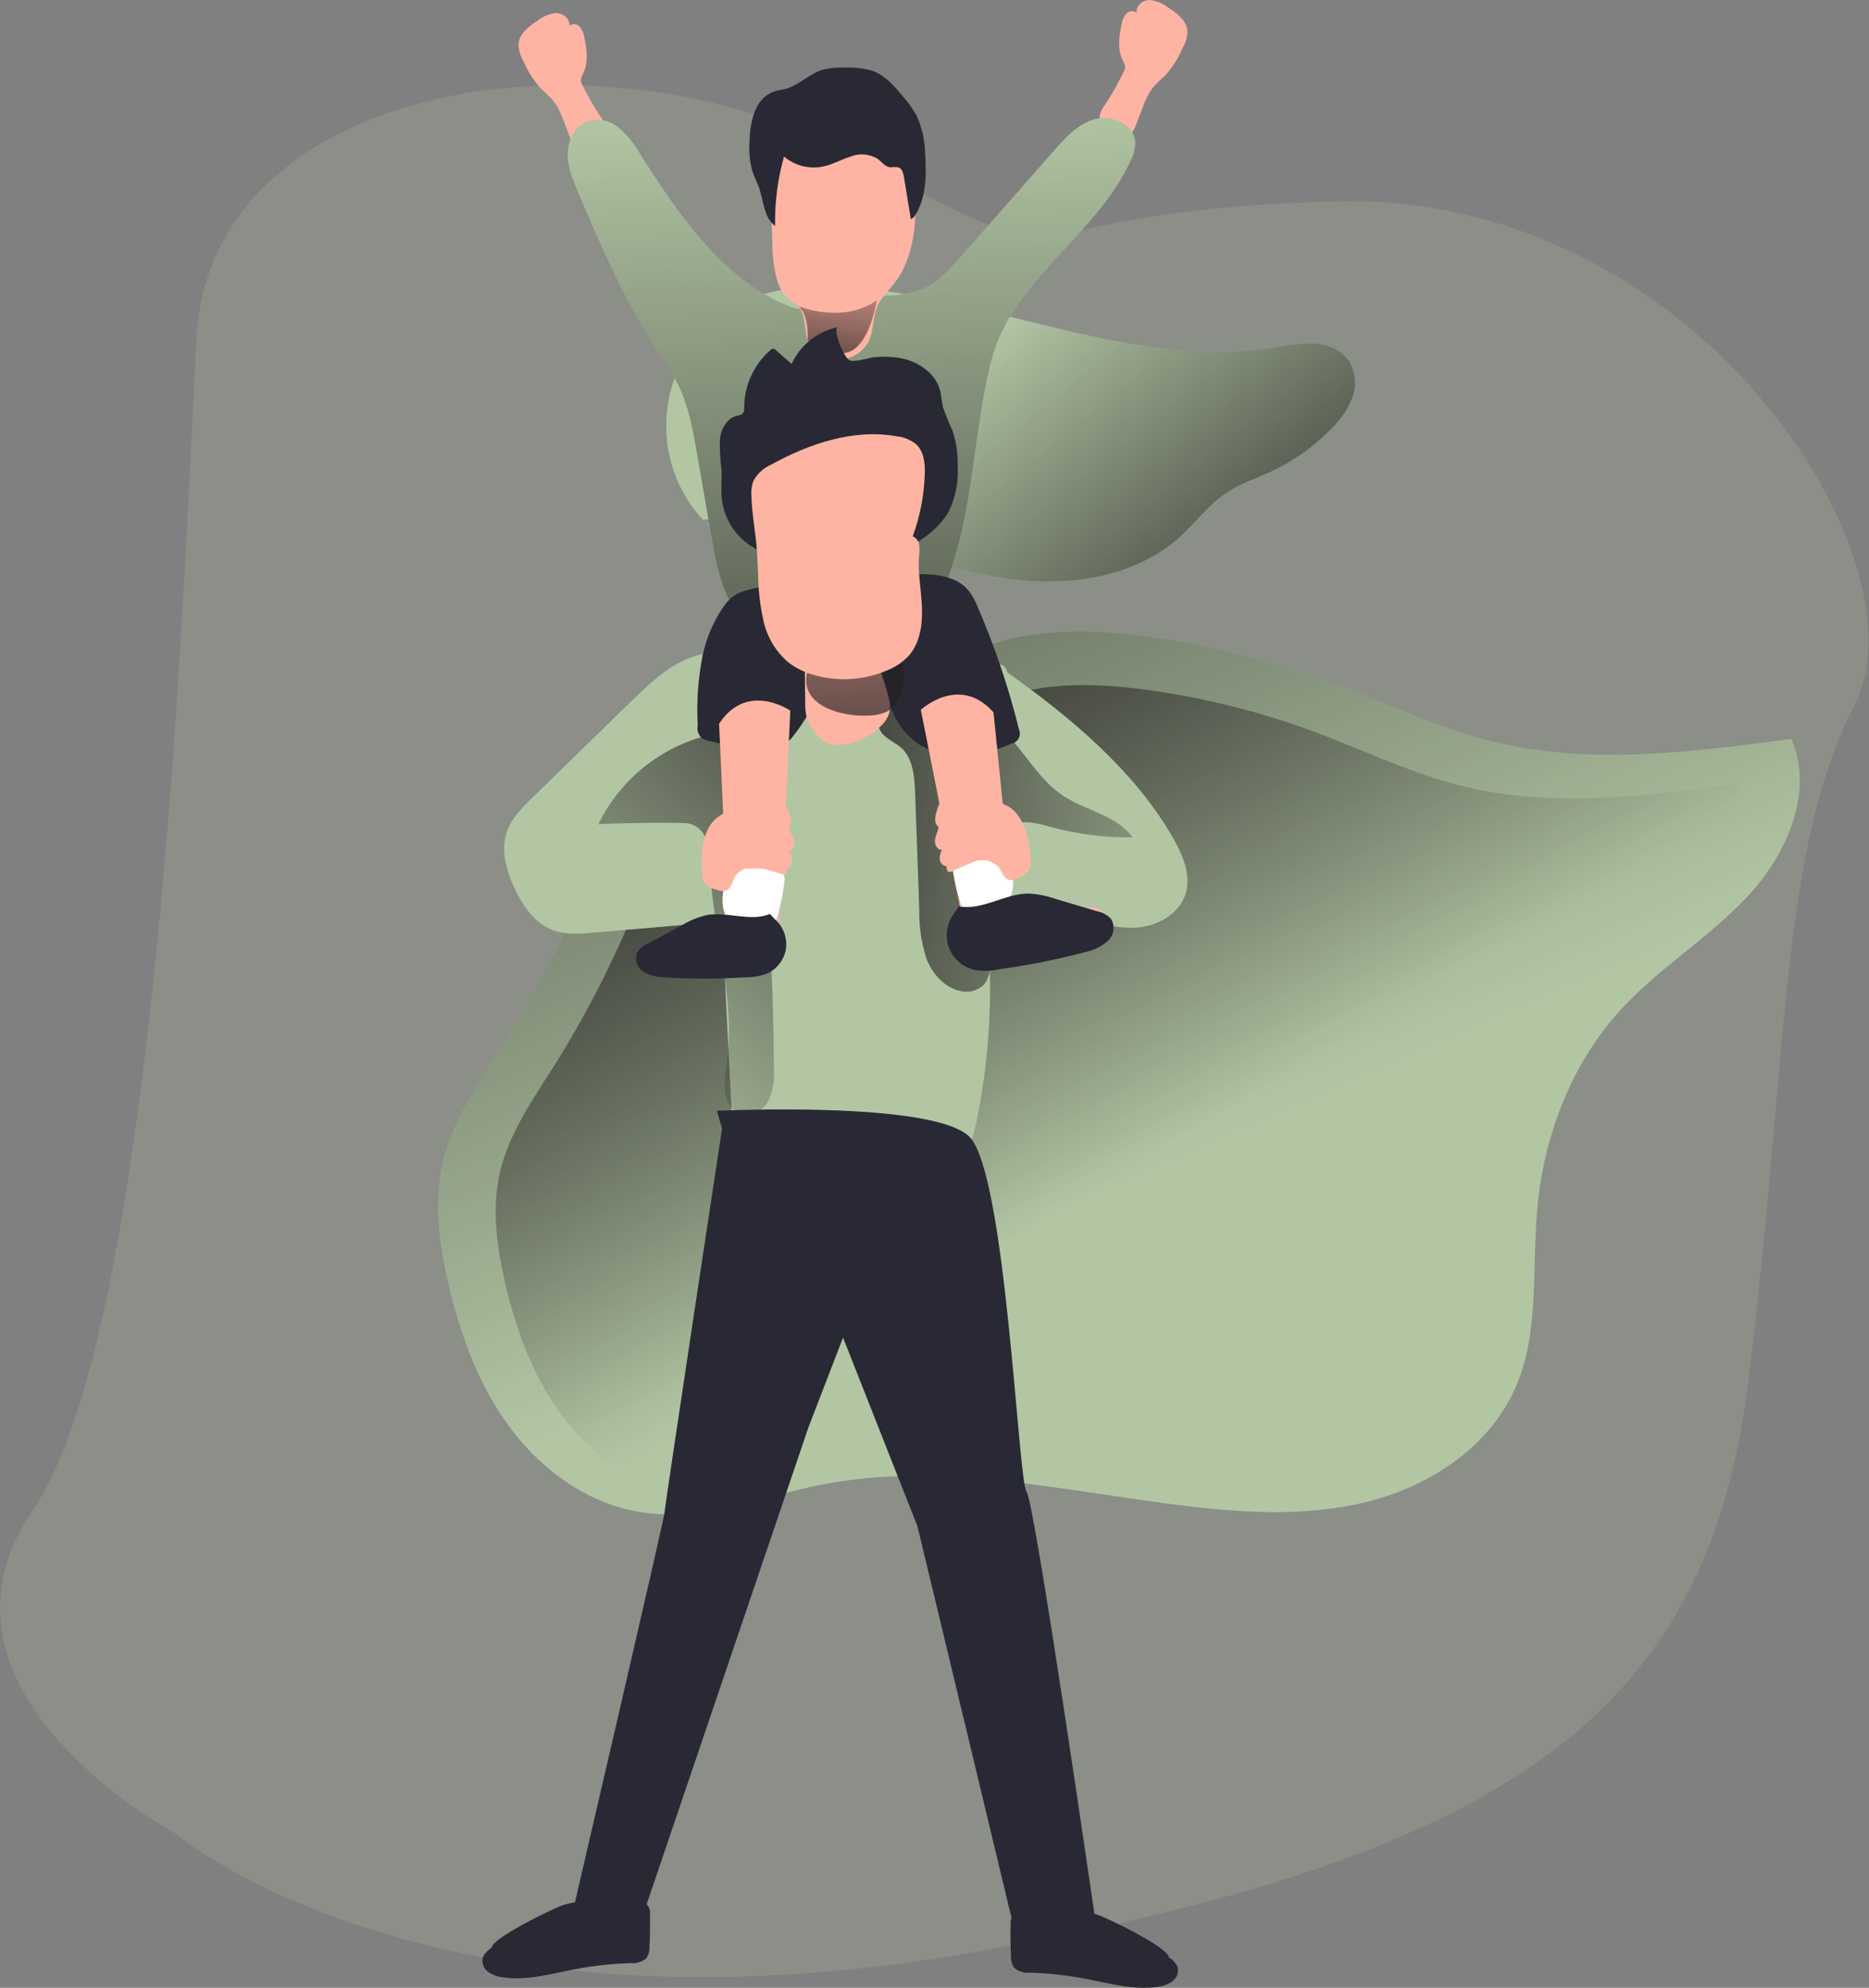
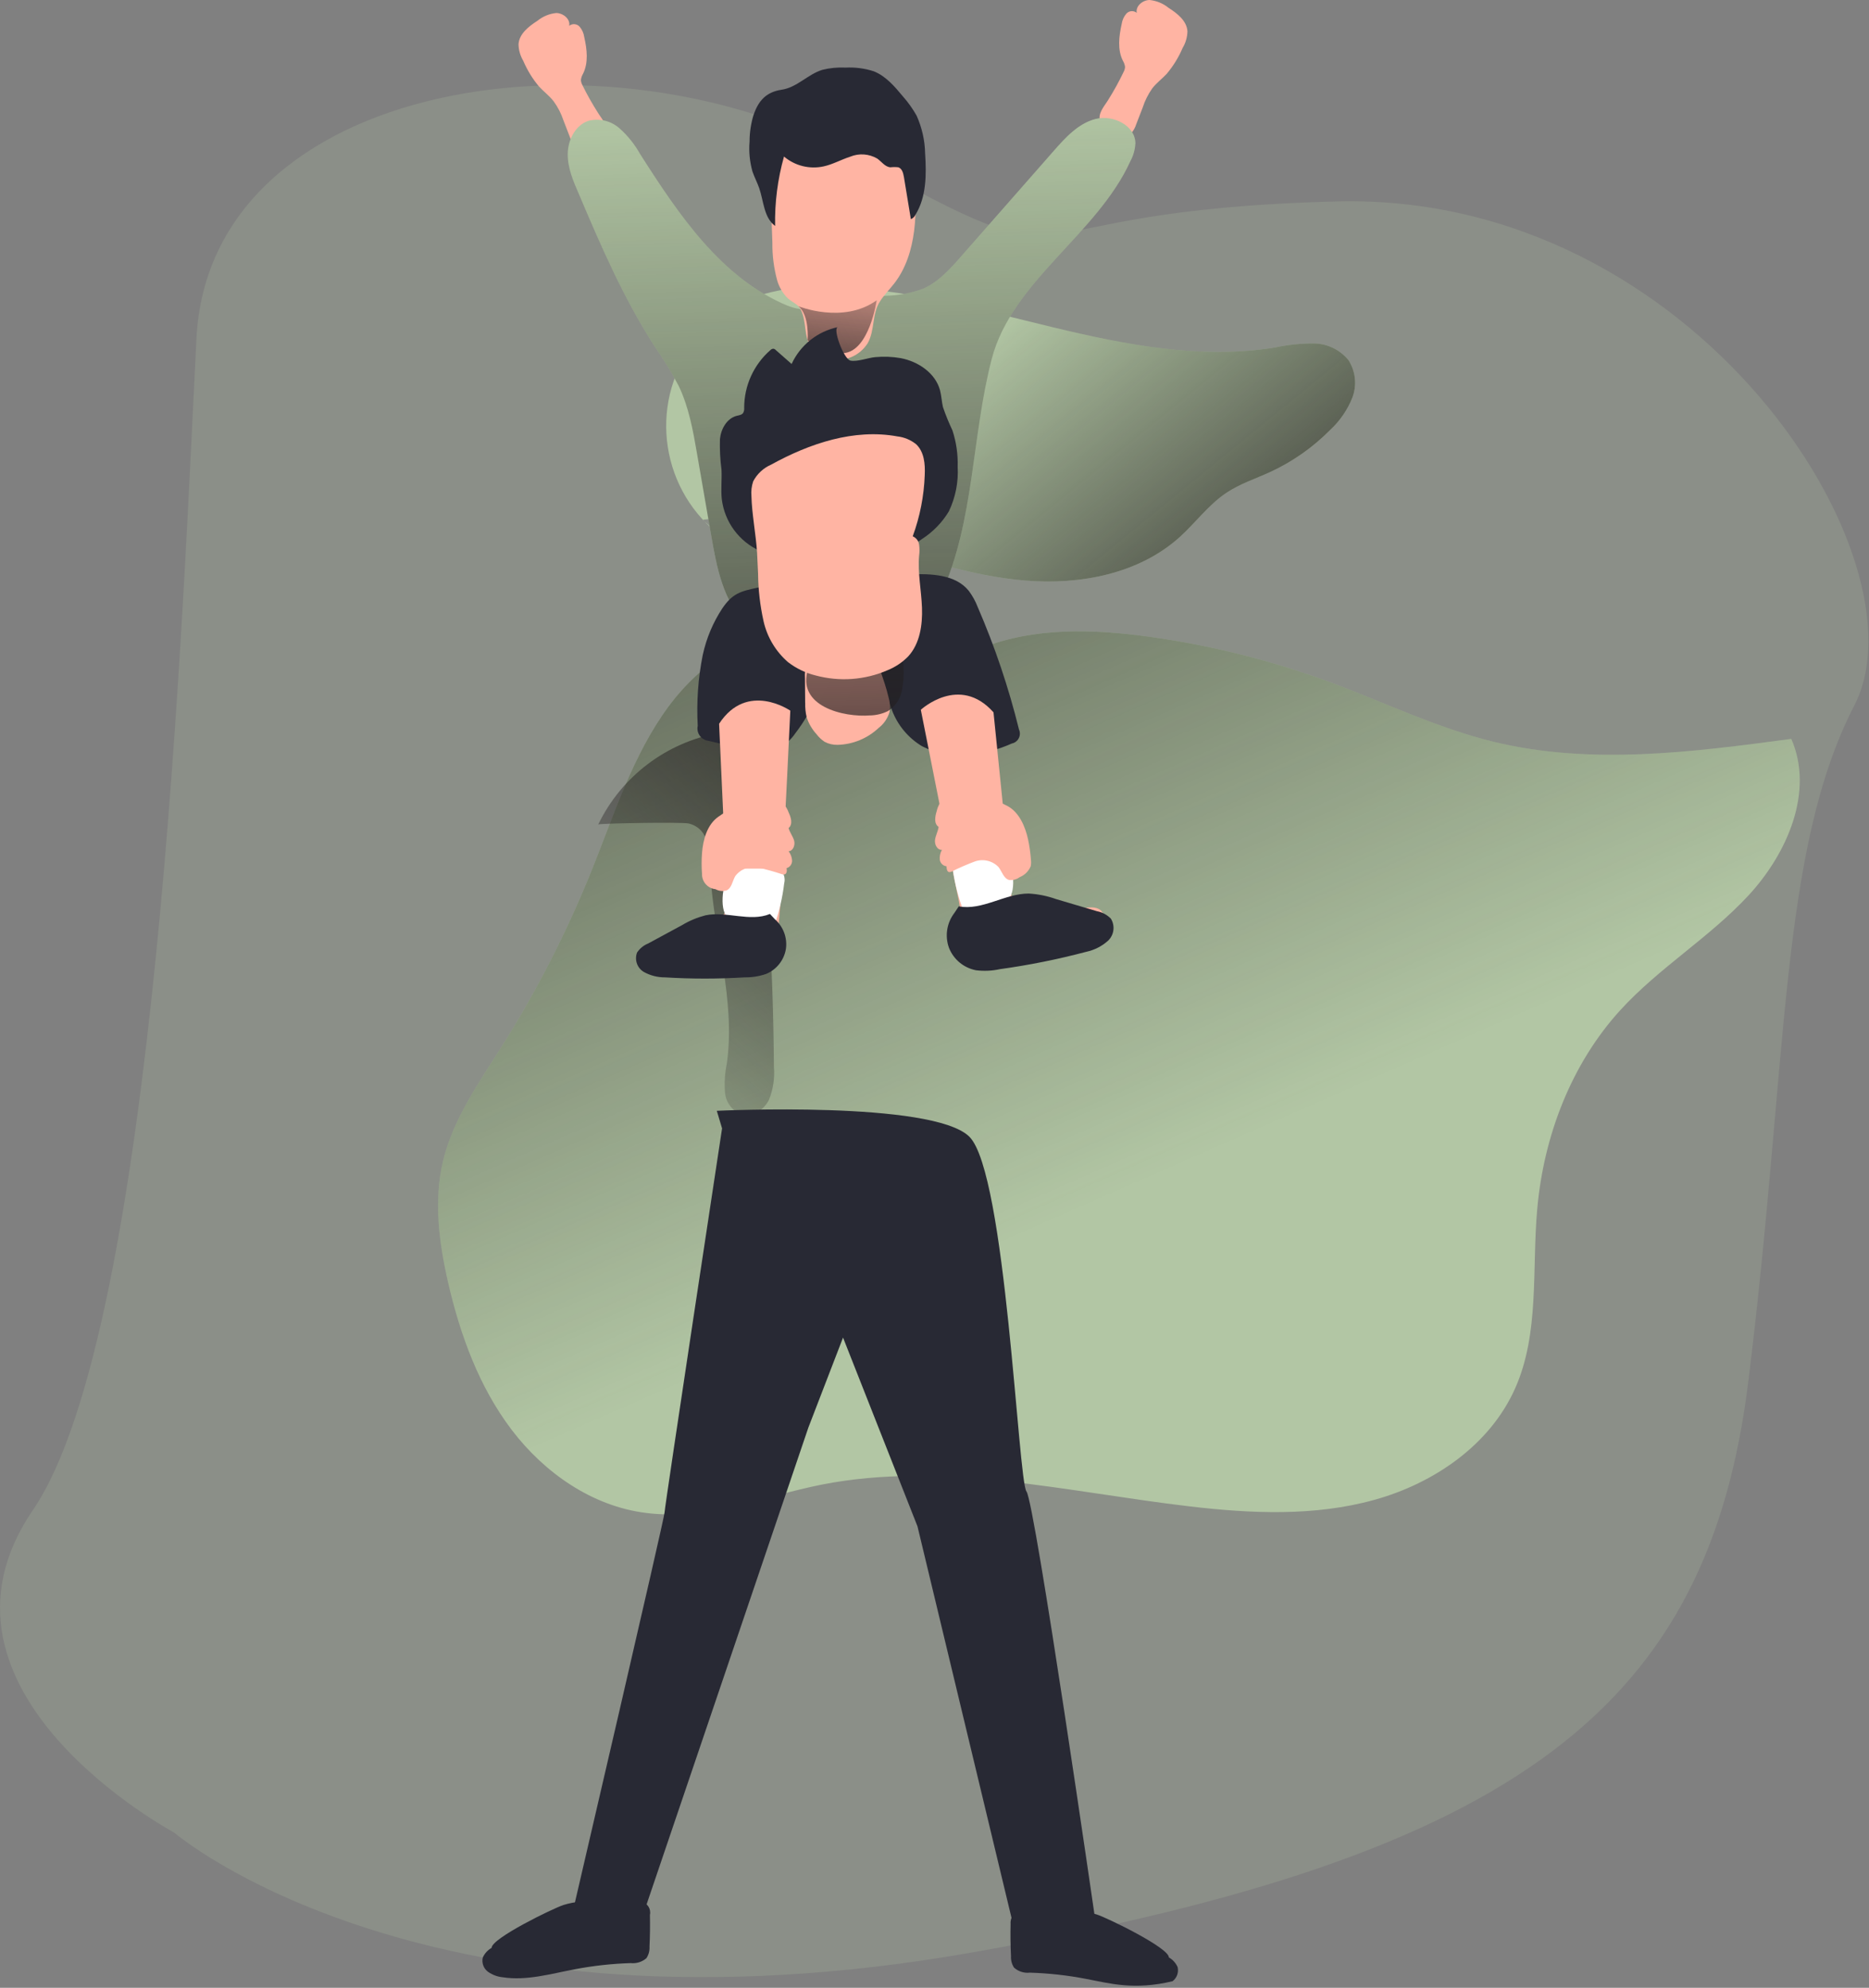
<svg xmlns="http://www.w3.org/2000/svg" width="189" height="201" viewBox="0 0 189 201" fill="none">
  <rect x="0" y="0" width="189" height="201" fill="#808080" stroke="none" />
  <g opacity="0.5">
    <path opacity="0.41" d="M17.629 185.322C17.629 185.322 43.108 207.213 98.533 197.389C153.959 187.566 172.747 172.356 176.794 139.725C180.845 107.093 179.918 86.079 187.521 71.328C195.119 56.577 171.43 19.454 135.22 20.367C99.01 21.28 111.531 29.75 86.493 15.894C61.456 2.037 21.204 7.851 19.864 34.224C18.52 60.597 15.845 134.357 3.328 152.686C-9.189 171.012 17.634 185.318 17.634 185.318L17.629 185.322Z" fill="#B2C6A4" />
  </g>
  <path d="M73.082 54.336C66.863 49.787 65.51 41.053 70.06 34.834C71.814 32.435 74.286 30.66 77.124 29.767C79.348 29.139 81.662 28.88 83.976 28.996C99.166 29.345 113.876 37.539 128.881 35.146C130.186 34.866 131.517 34.723 132.854 34.728C134.212 34.739 135.496 35.357 136.357 36.409C137.086 37.539 137.234 38.955 136.753 40.213C136.262 41.449 135.496 42.564 134.519 43.468C132.764 45.243 130.704 46.69 128.432 47.737C126.958 48.413 125.383 48.92 124.025 49.829C122.213 51.033 120.908 52.851 119.302 54.304C115.17 58.029 109.237 59.16 103.689 58.705C98.141 58.251 92.826 56.396 87.469 54.79C82.111 53.184 76.579 51.889 71.053 52.555" fill="#B2C6A4" />
  <path d="M73.082 54.336C66.863 49.787 65.51 41.053 70.06 34.834C71.814 32.435 74.286 30.66 77.124 29.767C79.348 29.139 81.662 28.88 83.976 28.996C99.166 29.345 113.876 37.539 128.881 35.146C130.186 34.866 131.517 34.723 132.854 34.728C134.212 34.739 135.496 35.357 136.357 36.409C137.086 37.539 137.234 38.955 136.753 40.213C136.262 41.449 135.496 42.564 134.519 43.468C132.764 45.243 130.704 46.69 128.432 47.737C126.958 48.413 125.383 48.92 124.025 49.829C122.213 51.033 120.908 52.851 119.302 54.304C115.17 58.029 109.237 59.16 103.689 58.705C98.141 58.251 92.826 56.396 87.469 54.79C82.111 53.184 76.579 51.889 71.053 52.555" fill="url(#paint0_linear_44_150)" />
  <path d="M82.921 63.698C76.94 62.863 71.128 66.636 67.556 71.502C63.99 76.368 62.146 82.238 59.9 87.838C57.38 94.121 54.3 100.16 50.691 105.887C48.377 109.559 45.799 113.205 44.795 117.426C43.844 121.431 44.393 125.642 45.307 129.652C46.533 134.983 48.446 140.246 51.753 144.594C55.066 148.948 59.906 152.313 65.332 152.984C71.313 153.75 77.172 151.304 83.09 150.121C95.347 147.706 107.917 150.871 120.328 152.324C126.541 153.053 132.94 153.338 138.974 151.663C145.007 149.994 150.677 146.105 153.218 140.383C155.706 134.788 154.898 128.337 155.453 122.229C156.108 114.874 158.877 107.609 163.843 102.152C167.758 97.861 172.857 94.808 176.804 90.554C180.745 86.296 183.466 80.035 181.141 74.714C171.134 76.056 160.858 77.388 151.052 75.01C145.293 73.61 139.925 70.979 134.361 68.929C128.48 66.757 122.378 65.236 116.17 64.38C110.532 63.608 104.62 63.423 99.321 65.5C96.473 66.62 93.266 65.864 90.244 65.399C87.856 65.051 85.282 64.036 82.915 63.698H82.921Z" fill="#B2C6A4" />
  <path d="M82.921 63.698C76.94 62.863 71.128 66.636 67.556 71.502C63.99 76.368 62.146 82.238 59.9 87.838C57.38 94.121 54.3 100.16 50.691 105.887C48.377 109.559 45.799 113.205 44.795 117.426C43.844 121.431 44.393 125.642 45.307 129.652C46.533 134.983 48.446 140.246 51.753 144.594C55.066 148.948 59.906 152.313 65.332 152.984C71.313 153.75 77.172 151.304 83.09 150.121C95.347 147.706 107.917 150.871 120.328 152.324C126.541 153.053 132.94 153.338 138.974 151.663C145.007 149.994 150.677 146.105 153.218 140.383C155.706 134.788 154.898 128.337 155.453 122.229C156.108 114.874 158.877 107.609 163.843 102.152C167.758 97.861 172.857 94.808 176.804 90.554C180.745 86.296 183.466 80.035 181.141 74.714C171.134 76.056 160.858 77.388 151.052 75.01C145.293 73.61 139.925 70.979 134.361 68.929C128.48 66.757 122.378 65.236 116.17 64.38C110.532 63.608 104.62 63.423 99.321 65.5C96.473 66.62 93.266 65.864 90.244 65.399C87.856 65.051 85.282 64.036 82.915 63.698H82.921Z" fill="url(#paint1_linear_44_150)" />
-   <path d="M85.568 69.119C80.089 68.353 74.747 71.814 71.477 76.278C68.206 80.743 66.51 86.132 64.45 91.267C62.135 97.032 59.309 102.579 55.996 107.831C53.872 111.186 51.521 114.541 50.586 118.414C49.714 122.086 50.216 125.954 51.061 129.631C52.181 134.518 53.941 139.353 56.979 143.347C60.017 147.341 64.46 150.432 69.432 151.066C74.921 151.769 80.3 149.513 85.731 148.435C96.98 146.2 108.509 149.122 119.9 150.459C125.606 151.124 131.476 151.389 137.013 149.856C142.55 148.324 147.749 144.752 150.085 139.501C152.367 134.354 151.638 128.448 152.135 122.847C152.732 116.095 155.273 109.427 159.838 104.423C163.426 100.508 168.107 97.682 171.726 93.798C175.351 89.909 177.834 84.124 175.678 79.258C166.501 80.494 157.07 81.72 148.072 79.533C142.788 78.254 137.859 75.834 132.76 73.938C127.36 71.951 121.765 70.551 116.064 69.769C110.892 69.061 105.465 68.892 100.605 70.804C97.995 71.829 95.046 71.142 92.272 70.709C90.101 70.361 87.75 69.431 85.568 69.119Z" fill="url(#paint2_linear_44_150)" />
-   <path d="M71.021 66.139C68.183 66.741 65.949 68.855 63.872 70.878L53.892 80.6C52.824 81.641 51.72 82.729 51.245 84.14C50.632 85.968 51.187 87.981 51.99 89.735C52.835 91.574 54.082 93.391 55.984 94.078C57.252 94.538 58.652 94.427 59.994 94.311L73.007 93.191L74.053 113.722C74.016 114.367 74.217 115.006 74.614 115.519C74.968 115.809 75.39 116.005 75.845 116.079C82.19 117.759 88.816 118.108 95.309 117.114C96.081 117.056 96.82 116.797 97.454 116.359C98.204 115.741 98.469 114.721 98.669 113.77C99.969 107.62 100.402 101.317 99.953 95.045C102.711 98.527 104.561 90.977 108.724 92.504C110.721 93.238 112.798 93.941 114.916 93.798C117.035 93.65 119.222 92.44 119.872 90.443C120.522 88.446 119.545 86.317 118.493 84.504C114.594 77.821 108.196 72.479 101.877 68.004C101.285 66.15 99.573 67.941 97.676 67.486C97.037 67.328 95.531 69.8 94.881 69.763C93.761 69.684 96.001 71.94 94.881 71.861C88.044 67.169 79.136 64.427 71.026 66.144L71.021 66.139Z" fill="#B2C6A4" />
-   <path d="M92.547 80.267C92.69 84.182 92.827 88.097 92.959 92.013C92.933 93.661 93.171 95.299 93.667 96.873C94.228 98.411 95.453 99.811 97.022 100.186C97.826 100.413 98.692 100.239 99.342 99.711C99.997 99.108 100.145 98.152 100.208 97.264C100.473 93.677 99.928 90.042 100.552 86.507C100.747 85.387 101.112 84.177 102.095 83.559C103.31 82.782 104.89 83.242 106.279 83.622C108.963 84.357 111.737 84.705 114.521 84.668C112.936 82.433 109.809 81.984 107.51 80.468C104.155 78.233 102.639 73.758 98.977 72.078C97.857 71.623 96.684 71.322 95.485 71.185C93.895 70.926 88.093 70.281 88.87 73.504C89.161 74.704 90.788 75.042 91.485 75.982C92.421 77.208 92.484 78.814 92.542 80.267H92.547Z" fill="url(#paint3_linear_44_150)" />
  <path d="M60.498 83.363C62.854 78.502 67.392 75.063 72.713 74.112C73.347 73.943 74.023 74.001 74.62 74.276C75.381 74.719 75.614 75.686 75.772 76.553C77.616 86.882 78.181 97.396 78.261 107.874C78.356 109.004 78.187 110.135 77.769 111.192C77.273 112.206 76.131 112.999 75.038 112.713C74.076 112.37 73.4 111.493 73.315 110.478C73.236 109.49 73.299 108.497 73.505 107.525C74.398 101.042 72.19 94.659 71.825 88.245C71.72 86.375 71.905 83.844 69.643 83.268C68.93 83.104 60.545 83.258 60.492 83.369L60.498 83.363Z" fill="url(#paint4_linear_44_150)" />
  <path d="M113.606 7.302C113.702 7.143 113.754 6.964 113.77 6.773C113.744 6.552 113.665 6.335 113.548 6.139C112.988 5.019 113.152 3.667 113.427 2.436C113.48 2.045 113.643 1.68 113.902 1.379C114.177 1.078 114.637 1.041 114.954 1.3C114.816 0.613 115.551 0.005 116.254 0C116.951 0.074 117.617 0.343 118.161 0.787C119.043 1.347 120.015 2.108 120.079 3.165C120.063 3.757 119.899 4.338 119.593 4.845C119.191 5.791 118.652 6.668 117.992 7.455C117.522 7.962 116.946 8.385 116.518 8.94C116.1 9.537 115.773 10.187 115.551 10.879L114.901 12.559C114.801 12.886 114.631 13.193 114.41 13.452C113.395 14.44 111.345 13.256 111.197 12.009C111.118 11.301 111.757 10.63 112.085 10.07C112.645 9.177 113.157 8.248 113.612 7.297L113.606 7.302Z" fill="#FFB4A3" />
  <path d="M58.902 8.617C58.812 8.459 58.754 8.279 58.743 8.089C58.77 7.867 58.843 7.651 58.96 7.455C59.52 6.335 59.361 4.982 59.081 3.751C59.028 3.36 58.865 2.996 58.611 2.695C58.336 2.394 57.877 2.357 57.56 2.61C57.692 1.929 56.957 1.326 56.255 1.316C55.557 1.384 54.891 1.659 54.347 2.103C53.47 2.663 52.498 3.424 52.435 4.475C52.445 5.067 52.614 5.643 52.915 6.155C53.317 7.096 53.856 7.978 54.516 8.76C54.992 9.273 55.568 9.695 55.99 10.25C56.418 10.837 56.751 11.486 56.978 12.173L57.628 13.854C57.729 14.186 57.898 14.488 58.125 14.746C59.134 15.734 61.189 14.551 61.332 13.304C61.417 12.591 60.772 11.925 60.444 11.365C59.879 10.477 59.361 9.558 58.896 8.612L58.902 8.617Z" fill="#FFB4A3" />
  <path d="M79.644 30.914C72.934 28.119 68.623 21.684 64.724 15.565C64.18 14.593 63.477 13.716 62.642 12.971C61.791 12.221 60.629 11.935 59.525 12.21C58.183 12.649 57.427 14.144 57.411 15.565C57.396 16.986 57.971 18.318 58.532 19.607C60.767 24.875 63.059 30.174 66.171 34.987C67.08 36.287 67.91 37.64 68.644 39.045C69.659 41.18 70.081 43.52 70.488 45.887C70.974 48.651 71.45 51.414 71.925 54.182C72.485 57.39 73.13 60.829 75.471 63.08C78.234 65.737 82.471 65.933 86.307 65.875C87.808 65.949 89.308 65.727 90.724 65.22C92.88 64.285 94.264 62.166 95.199 60.031C98.554 52.634 98.243 44.139 100.292 36.282C102.342 28.431 110.96 23.681 114.315 16.284C114.616 15.729 114.785 15.111 114.817 14.477C114.79 12.67 112.545 11.587 110.801 12.025C109.058 12.464 107.748 13.896 106.559 15.254L97.128 25.995C96.044 27.231 94.893 28.499 93.408 29.165C92.172 29.635 90.867 29.884 89.551 29.905C86.296 30.148 82.656 32.166 79.639 30.903L79.644 30.914Z" fill="#B2C6A4" />
  <path d="M79.644 30.914C72.934 28.119 68.623 21.684 64.724 15.565C64.18 14.593 63.477 13.716 62.642 12.971C61.791 12.221 60.629 11.935 59.525 12.21C58.183 12.649 57.427 14.144 57.411 15.565C57.396 16.986 57.971 18.318 58.532 19.607C60.767 24.875 63.059 30.174 66.171 34.987C67.08 36.287 67.91 37.64 68.644 39.045C69.659 41.18 70.081 43.52 70.488 45.887C70.974 48.651 71.45 51.414 71.925 54.182C72.485 57.39 73.13 60.829 75.471 63.08C78.234 65.737 82.471 65.933 86.307 65.875C87.808 65.949 89.308 65.727 90.724 65.22C92.88 64.285 94.264 62.166 95.199 60.031C98.554 52.634 98.243 44.139 100.292 36.282C102.342 28.431 110.96 23.681 114.315 16.284C114.616 15.729 114.785 15.111 114.817 14.477C114.79 12.67 112.545 11.587 110.801 12.025C109.058 12.464 107.748 13.896 106.559 15.254L97.128 25.995C96.044 27.231 94.893 28.499 93.408 29.165C92.172 29.635 90.867 29.884 89.551 29.905C86.296 30.148 82.656 32.166 79.639 30.903L79.644 30.914Z" fill="url(#paint5_linear_44_150)" />
  <path d="M80.716 30.956C80.817 31.051 80.896 31.162 80.959 31.284C81.609 32.515 81.234 34.079 82.079 35.236C82.518 35.785 83.141 36.16 83.834 36.292C85.344 36.657 86.919 36.018 87.749 34.697C88.488 33.376 88.155 31.749 88.996 30.459C89.418 29.804 89.973 29.25 90.448 28.637C92.778 25.614 92.773 21.198 92.424 17.578C92.213 15.438 91.537 13.103 89.846 11.793C88.155 10.482 85.894 10.329 83.796 10.588C82.935 10.668 82.095 10.895 81.313 11.259C79.76 12.152 78.661 13.668 78.286 15.423C77.932 17.161 77.826 18.942 77.974 20.706L78.106 24.558C78.09 25.847 78.259 27.131 78.597 28.372C78.782 29.001 79.11 29.572 79.554 30.053C79.918 30.438 80.383 30.618 80.716 30.946V30.956Z" fill="#FFB4A3" />
  <path d="M76.2 11.624C75.936 12.496 75.799 13.404 75.799 14.318C75.714 15.333 75.814 16.353 76.089 17.335C76.279 17.895 76.575 18.455 76.771 19.015C77.231 20.352 77.241 22.011 78.382 22.846C78.335 20.474 78.641 18.112 79.281 15.829C80.385 16.765 81.859 17.134 83.275 16.828C84.21 16.627 85.055 16.141 85.959 15.851C86.852 15.476 87.871 15.544 88.712 16.035C89.155 16.353 89.504 16.881 90.048 16.918C90.312 16.886 90.582 16.886 90.846 16.918C91.216 17.045 91.332 17.478 91.406 17.89L92.109 22.159C92.31 22.08 92.473 21.927 92.569 21.726C93.689 19.908 93.689 17.642 93.551 15.512C93.525 14.192 93.229 12.897 92.69 11.693C92.304 11.006 91.845 10.361 91.322 9.769C90.476 8.75 89.583 7.693 88.352 7.207C87.422 6.906 86.445 6.784 85.473 6.837C84.691 6.795 83.904 6.874 83.148 7.064C81.637 7.54 80.612 8.845 79.016 9.077C77.5 9.31 76.697 10.16 76.206 11.624H76.2Z" fill="#282934" />
  <path d="M80.718 30.956C80.718 30.956 85.24 32.811 88.654 30.364C88.654 30.364 87.909 35.526 85.299 35.706C82.689 35.886 81.669 34.391 81.669 34.391C81.669 34.391 81.88 31.828 80.718 30.956Z" fill="url(#paint6_linear_44_150)" />
  <path d="M71.07 66.197C70.594 68.564 70.425 70.984 70.557 73.393C70.409 74.075 70.842 74.74 71.519 74.888C71.572 74.899 71.624 74.91 71.677 74.915C73.452 75.374 75.27 75.655 77.103 75.75C77.647 75.808 78.197 75.76 78.725 75.602C79.407 75.295 79.988 74.799 80.406 74.175C81.357 72.939 82.133 71.581 82.714 70.139C82.989 69.462 83.275 68.691 83.972 68.458C84.273 68.369 84.585 68.342 84.897 68.369C86.513 68.432 88.347 68.596 89.319 69.885C89.694 70.482 89.99 71.127 90.196 71.803C90.766 73.319 91.829 74.603 93.218 75.443C94.682 76.199 96.341 76.5 97.978 76.304C99.479 76.183 100.943 75.802 102.311 75.184C102.86 75.079 103.22 74.55 103.119 74.001C103.104 73.922 103.077 73.842 103.045 73.768C101.999 69.526 100.604 65.383 98.866 61.373C98.644 60.792 98.338 60.243 97.968 59.746C96.615 58.066 94.159 58.013 92.029 58.066C88.621 58.156 85.213 58.245 81.816 58.626C80.057 58.8 78.313 59.07 76.58 59.429C74.847 59.793 74.055 60.031 73.04 61.521C72.105 62.942 71.439 64.522 71.075 66.186L71.07 66.197Z" fill="#282934" />
  <path d="M81.425 71.069C81.409 71.571 81.462 72.078 81.584 72.569C81.795 73.193 82.133 73.763 82.577 74.249C82.799 74.545 83.074 74.799 83.38 75.005C83.782 75.222 84.236 75.327 84.696 75.317C86.249 75.28 87.734 74.661 88.865 73.594C89.377 73.198 89.757 72.648 89.942 72.03C90.032 71.507 89.995 70.974 89.842 70.466C89.625 69.547 89.314 68.659 89.007 67.772C88.96 67.597 88.875 67.434 88.759 67.291C88.463 67.037 88.072 66.926 87.686 66.979C86.254 66.979 84.823 67.048 83.396 67.18C82.852 67.175 82.308 67.254 81.785 67.423C81.32 67.65 81.394 68.131 81.399 68.585C81.399 69.431 81.409 70.244 81.42 71.079L81.425 71.069Z" fill="#FFB4A3" />
  <path d="M87.992 72.342C88.621 72.326 89.234 72.178 89.799 71.898C90.513 71.449 91.014 70.725 91.189 69.901C91.358 69.082 91.416 68.247 91.363 67.412C91.384 67.138 91.326 66.868 91.194 66.625C91.02 66.409 90.782 66.25 90.518 66.165C88.13 65.204 82.83 64.295 81.726 67.629C80.479 71.423 85.345 72.564 87.998 72.337L87.992 72.342Z" fill="url(#paint7_linear_44_150)" />
  <path d="M84.743 33.075C82.677 33.503 80.933 34.887 80.051 36.805L78.455 35.4C78.387 35.326 78.297 35.273 78.196 35.262C78.085 35.273 77.98 35.32 77.906 35.4C76.22 36.868 75.254 38.998 75.254 41.233C75.275 41.412 75.238 41.592 75.153 41.75C75.016 41.956 74.73 41.993 74.482 42.051C73.494 42.316 72.902 43.383 72.802 44.408C72.775 45.438 72.823 46.463 72.96 47.483C73.013 48.471 72.886 49.464 72.987 50.447C73.262 52.767 74.736 54.774 76.876 55.72C78.778 56.539 80.949 56.396 82.989 56.063C85.028 55.731 87.067 55.202 89.138 55.303C90.037 55.435 90.951 55.419 91.838 55.245C92.346 55.075 92.816 54.822 93.244 54.499C94.348 53.786 95.278 52.83 95.954 51.705C96.625 50.294 96.932 48.74 96.842 47.187C96.879 45.946 96.704 44.704 96.314 43.52C95.949 42.749 95.627 41.962 95.352 41.153C95.225 40.593 95.204 40.033 95.061 39.473C94.596 37.724 92.853 36.546 91.072 36.213C90.227 36.065 89.366 36.034 88.51 36.113C87.802 36.171 86.687 36.604 86 36.462C85.313 36.319 84.162 33.186 84.732 33.075H84.743Z" fill="#282934" />
  <path d="M76.559 55.9L76.659 58.008C76.675 59.635 76.865 61.252 77.219 62.842C77.584 64.438 78.45 65.88 79.686 66.953C80.516 67.592 81.467 68.052 82.481 68.3C84.896 68.95 87.459 68.765 89.752 67.772C90.534 67.455 91.242 66.984 91.833 66.382C93.022 65.088 93.297 63.201 93.234 61.447C93.17 59.693 92.795 57.944 92.943 56.196C92.996 55.826 92.996 55.45 92.943 55.075C92.895 54.7 92.647 54.378 92.298 54.23C93.027 52.243 93.439 50.151 93.513 48.032C93.566 46.912 93.455 45.681 92.642 44.92C92.097 44.482 91.437 44.207 90.745 44.128C86.37 43.325 81.874 44.836 77.975 46.986C77.198 47.324 76.564 47.916 76.168 48.666C76.004 49.147 75.941 49.66 75.988 50.172C76.025 51.91 76.453 54.135 76.559 55.894V55.9Z" fill="#FFB4A3" />
  <path d="M72.717 73.171L73.119 82.005L73.436 89.043C73.436 89.545 73.489 90.058 73.51 90.559C73.531 91.061 73.716 91.579 73.483 92.028C72.865 93.201 71.28 93.83 70.128 94.311C68.955 94.855 67.73 95.272 66.472 95.552C66.187 95.589 65.907 95.658 65.637 95.764C65.357 95.869 65.146 96.107 65.077 96.398C65.056 96.731 65.194 97.048 65.453 97.259C66.171 97.856 67.106 98.126 68.031 98.004C68.945 97.882 69.848 97.708 70.741 97.486C73.04 97.064 75.491 97.396 77.673 96.551C77.99 96.461 78.265 96.266 78.45 95.991C78.545 95.78 78.598 95.547 78.598 95.315C78.714 93.397 78.947 91.51 79.042 89.572L79.602 78.45L79.919 71.861C79.919 71.861 75.565 68.839 72.723 73.177L72.717 73.171Z" fill="#FFB4A3" />
  <path d="M100.467 72.025L101.354 80.806L102.041 87.617C102.126 88.446 101.988 89.825 102.295 90.575C102.738 91.653 104.53 92.049 105.586 92.16C106.875 92.24 108.17 92.139 109.433 91.859C110.072 91.743 110.796 91.637 111.303 92.039C111.842 92.604 111.868 93.481 111.366 94.073C110.854 94.628 110.199 95.029 109.47 95.23C107.367 95.996 105.19 96.53 102.976 96.826C101.999 96.99 101.005 96.99 100.028 96.826C99.045 96.651 98.174 96.081 97.624 95.246C96.953 94.126 97.254 92.884 97.064 91.674C96.969 91.03 96.805 90.39 96.684 89.751L93.117 71.771C93.117 71.771 97.022 68.152 100.467 72.03V72.025Z" fill="#FFB4A3" />
  <path d="M101.312 86.158C101.064 86.058 100.795 86.021 100.53 86.042H97.529C97.186 86.005 96.848 86.09 96.562 86.285C96.288 86.629 96.187 87.083 96.298 87.511C96.462 88.916 96.784 90.295 97.249 91.627C97.281 91.754 97.355 91.87 97.455 91.954C98.073 92.356 99.875 91.822 100.541 91.627C101.164 91.505 101.724 91.172 102.137 90.686C102.797 89.719 102.401 86.687 101.312 86.164V86.158Z" fill="white" />
  <path d="M74.228 87.949C74.477 87.849 74.746 87.812 75.016 87.833H78.054C78.397 87.796 78.746 87.881 79.031 88.076C79.311 88.425 79.412 88.885 79.301 89.318C79.132 90.739 78.809 92.134 78.339 93.487C78.307 93.619 78.233 93.735 78.128 93.825C77.51 94.226 75.676 93.687 75.005 93.481C74.376 93.36 73.806 93.027 73.394 92.535C72.723 91.553 73.124 88.494 74.228 87.955V87.949Z" fill="white" />
  <path d="M77.288 80.648C77.737 80.558 78.197 80.595 78.624 80.754C79.142 81.076 79.539 81.567 79.745 82.143C79.993 82.656 80.199 83.353 79.745 83.728C79.861 84.177 80.178 84.558 80.305 85.001C80.431 85.445 80.204 86.058 79.745 86.074C79.956 86.349 80.083 86.682 80.099 87.03C80.104 87.379 79.877 87.691 79.539 87.786C79.591 88.029 79.576 88.346 79.343 88.415C79.274 88.43 79.2 88.43 79.132 88.415C78.313 88.14 77.478 87.907 76.638 87.722C75.771 87.543 74.879 87.881 74.35 88.594C74.059 89.091 73.996 89.809 73.468 90.037C73.093 90.148 72.691 90.1 72.348 89.91C71.566 89.831 70.974 89.165 70.99 88.378C70.937 87.67 70.937 86.962 70.99 86.259C71.09 84.938 71.497 83.369 72.67 82.566C74.044 81.578 75.624 80.922 77.293 80.653L77.288 80.648Z" fill="#FFB4A3" />
  <path d="M96.965 80.215C96.51 80.183 96.05 80.283 95.649 80.505C95.174 80.896 94.851 81.435 94.719 82.032C94.545 82.592 94.434 83.295 94.915 83.612C94.856 84.071 94.603 84.489 94.55 84.948C94.497 85.408 94.793 85.979 95.253 85.931C95.078 86.232 95.004 86.581 95.036 86.924C95.078 87.278 95.364 87.559 95.718 87.596C95.718 87.839 95.755 88.156 95.998 88.187C96.066 88.187 96.14 88.171 96.204 88.145C96.975 87.759 97.773 87.411 98.581 87.109C99.416 86.814 100.351 87.03 100.969 87.669C101.329 88.124 101.482 88.821 102.042 88.98C102.417 89.027 102.803 88.927 103.104 88.7C103.606 88.499 104.008 88.108 104.224 87.611C104.266 87.405 104.282 87.199 104.256 86.993C104.208 86.29 104.113 85.588 103.965 84.896C103.685 83.601 103.067 82.101 101.825 81.472C100.325 80.679 98.655 80.251 96.959 80.22L96.965 80.215Z" fill="#FFB4A3" />
  <path d="M73.015 114.119C73.015 114.119 67.203 152.414 67.203 152.937C67.203 153.46 58.105 192.516 58.105 192.516L65.285 192.864L81.743 144.356L85.251 135.253L92.78 154.342L102.412 194.444H110.802C110.802 194.444 104.652 151.891 103.802 150.818C102.951 149.751 101.731 118.615 98.027 114.943C94.323 111.271 72.486 112.322 72.486 112.322L73.025 114.124L73.015 114.119Z" fill="#282934" />
  <path d="M49.713 196.964C49.317 197.186 49.005 197.53 48.82 197.942C48.693 198.481 48.899 199.041 49.338 199.374C49.776 199.685 50.289 199.881 50.828 199.934C53.242 200.309 55.683 199.59 58.098 199.131C59.968 198.771 61.87 198.565 63.773 198.502C64.354 198.565 64.935 198.386 65.373 198C65.595 197.657 65.706 197.25 65.68 196.838C65.733 195.77 65.743 194.698 65.722 193.625C65.854 193.023 65.469 192.426 64.866 192.294C64.671 192.251 64.465 192.262 64.275 192.325C61.96 192.325 59.239 191.913 56.978 192.627C55.932 192.965 49.713 195.992 49.713 196.959V196.964Z" fill="#282934" />
-   <path d="M118.198 197.926C118.594 198.153 118.906 198.497 119.086 198.909C119.212 199.442 119.012 200.002 118.573 200.335C118.135 200.647 117.622 200.842 117.083 200.895C114.663 201.27 112.228 200.552 109.813 200.097C107.943 199.733 106.046 199.527 104.144 199.469C103.563 199.537 102.981 199.352 102.543 198.961C102.321 198.618 102.21 198.211 102.236 197.799C102.184 196.732 102.168 195.659 102.194 194.587C102.162 194.259 102.247 193.932 102.421 193.652C102.754 193.356 103.198 193.224 103.642 193.287C105.956 193.287 108.677 192.88 110.912 193.588C111.985 193.932 118.198 196.954 118.198 197.921V197.926Z" fill="#282934" />
+   <path d="M118.198 197.926C118.594 198.153 118.906 198.497 119.086 198.909C119.212 199.442 119.012 200.002 118.573 200.335C114.663 201.27 112.228 200.552 109.813 200.097C107.943 199.733 106.046 199.527 104.144 199.469C103.563 199.537 102.981 199.352 102.543 198.961C102.321 198.618 102.21 198.211 102.236 197.799C102.184 196.732 102.168 195.659 102.194 194.587C102.162 194.259 102.247 193.932 102.421 193.652C102.754 193.356 103.198 193.224 103.642 193.287C105.956 193.287 108.677 192.88 110.912 193.588C111.985 193.932 118.198 196.954 118.198 197.921V197.926Z" fill="#282934" />
  <path d="M77.858 92.419C75.829 93.249 73.494 92.113 71.349 92.551C70.519 92.768 69.727 93.095 68.992 93.534L65.542 95.404C65.083 95.589 64.697 95.906 64.422 96.318C64.147 97.042 64.422 97.861 65.083 98.268C65.738 98.638 66.483 98.833 67.238 98.828C69.922 98.992 72.612 98.992 75.296 98.828C76.035 98.839 76.764 98.722 77.467 98.485C78.524 98.046 79.279 97.1 79.47 95.975C79.639 94.839 79.216 93.698 78.35 92.942L77.858 92.414V92.419Z" fill="#282934" />
  <path d="M96.953 91.648C99.331 92.097 101.613 90.348 104.033 90.353C104.974 90.406 105.904 90.596 106.796 90.913L110.944 92.144C111.472 92.245 111.958 92.504 112.334 92.889C112.783 93.608 112.661 94.543 112.048 95.124C111.425 95.684 110.664 96.07 109.845 96.244C106.971 97.005 104.054 97.592 101.111 97.999C100.319 98.173 99.5 98.21 98.692 98.109C97.45 97.867 96.42 97.01 95.96 95.832C95.532 94.638 95.743 93.307 96.52 92.303L96.959 91.642L96.953 91.648Z" fill="#282934" />
  <defs>
    <linearGradient id="paint0_linear_44_150" x1="96.794" y1="36.049" x2="128.316" y2="74.572" gradientUnits="userSpaceOnUse">
      <stop stop-color="#231F20" stop-opacity="0" />
      <stop offset="1" stop-color="#231F20" />
    </linearGradient>
    <linearGradient id="paint1_linear_44_150" x1="119.567" y1="117.764" x2="65.348" y2="-5.659" gradientUnits="userSpaceOnUse">
      <stop stop-color="#231F20" stop-opacity="0" />
      <stop offset="1" stop-color="#231F20" />
    </linearGradient>
    <linearGradient id="paint2_linear_44_150" x1="118.701" y1="115.418" x2="77.907" y2="47.256" gradientUnits="userSpaceOnUse">
      <stop stop-color="#231F20" stop-opacity="0" />
      <stop offset="1" stop-color="#231F20" />
    </linearGradient>
    <linearGradient id="paint3_linear_44_150" x1="134.53" y1="90.575" x2="70.7" y2="82.433" gradientUnits="userSpaceOnUse">
      <stop stop-color="#231F20" stop-opacity="0" />
      <stop offset="1" stop-color="#231F20" />
    </linearGradient>
    <linearGradient id="paint4_linear_44_150" x1="55.087" y1="112.032" x2="99.912" y2="63.524" gradientUnits="userSpaceOnUse">
      <stop stop-color="#231F20" stop-opacity="0" />
      <stop offset="1" stop-color="#231F20" />
    </linearGradient>
    <linearGradient id="paint5_linear_44_150" x1="85.995" y1="11.074" x2="88.748" y2="101.269" gradientUnits="userSpaceOnUse">
      <stop stop-color="#231F20" stop-opacity="0" />
      <stop offset="1" stop-color="#231F20" />
    </linearGradient>
    <linearGradient id="paint6_linear_44_150" x1="85.447" y1="23.892" x2="83.433" y2="41.756" gradientUnits="userSpaceOnUse">
      <stop stop-color="#231F20" stop-opacity="0" />
      <stop offset="1" stop-color="#231F20" />
    </linearGradient>
    <linearGradient id="paint7_linear_44_150" x1="85.493" y1="34.253" x2="87.094" y2="91.209" gradientUnits="userSpaceOnUse">
      <stop stop-color="#231F20" stop-opacity="0" />
      <stop offset="1" stop-color="#231F20" />
    </linearGradient>
  </defs>
</svg>